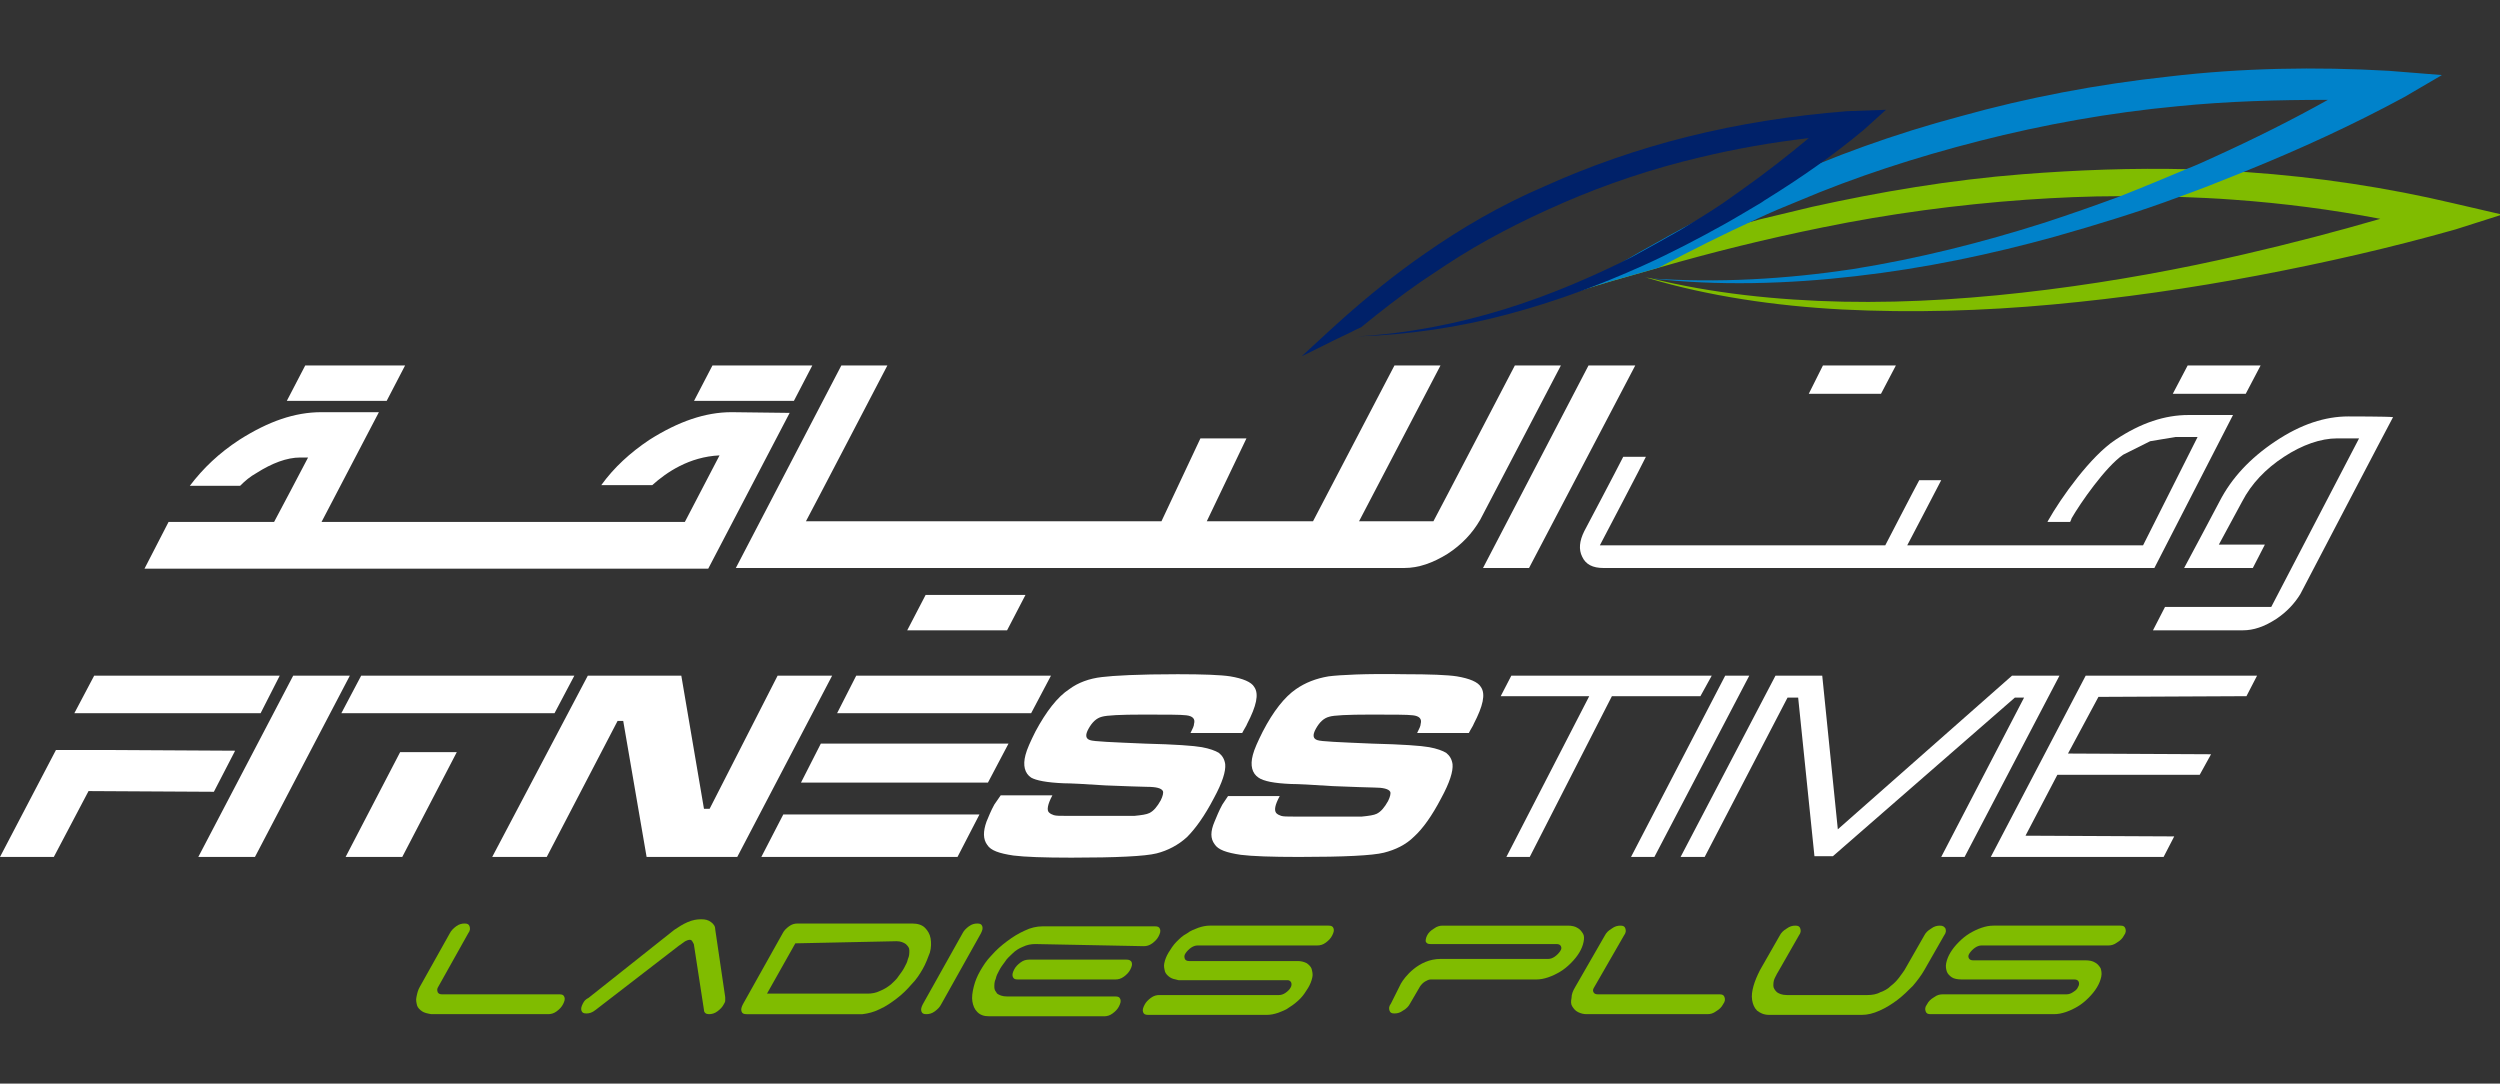
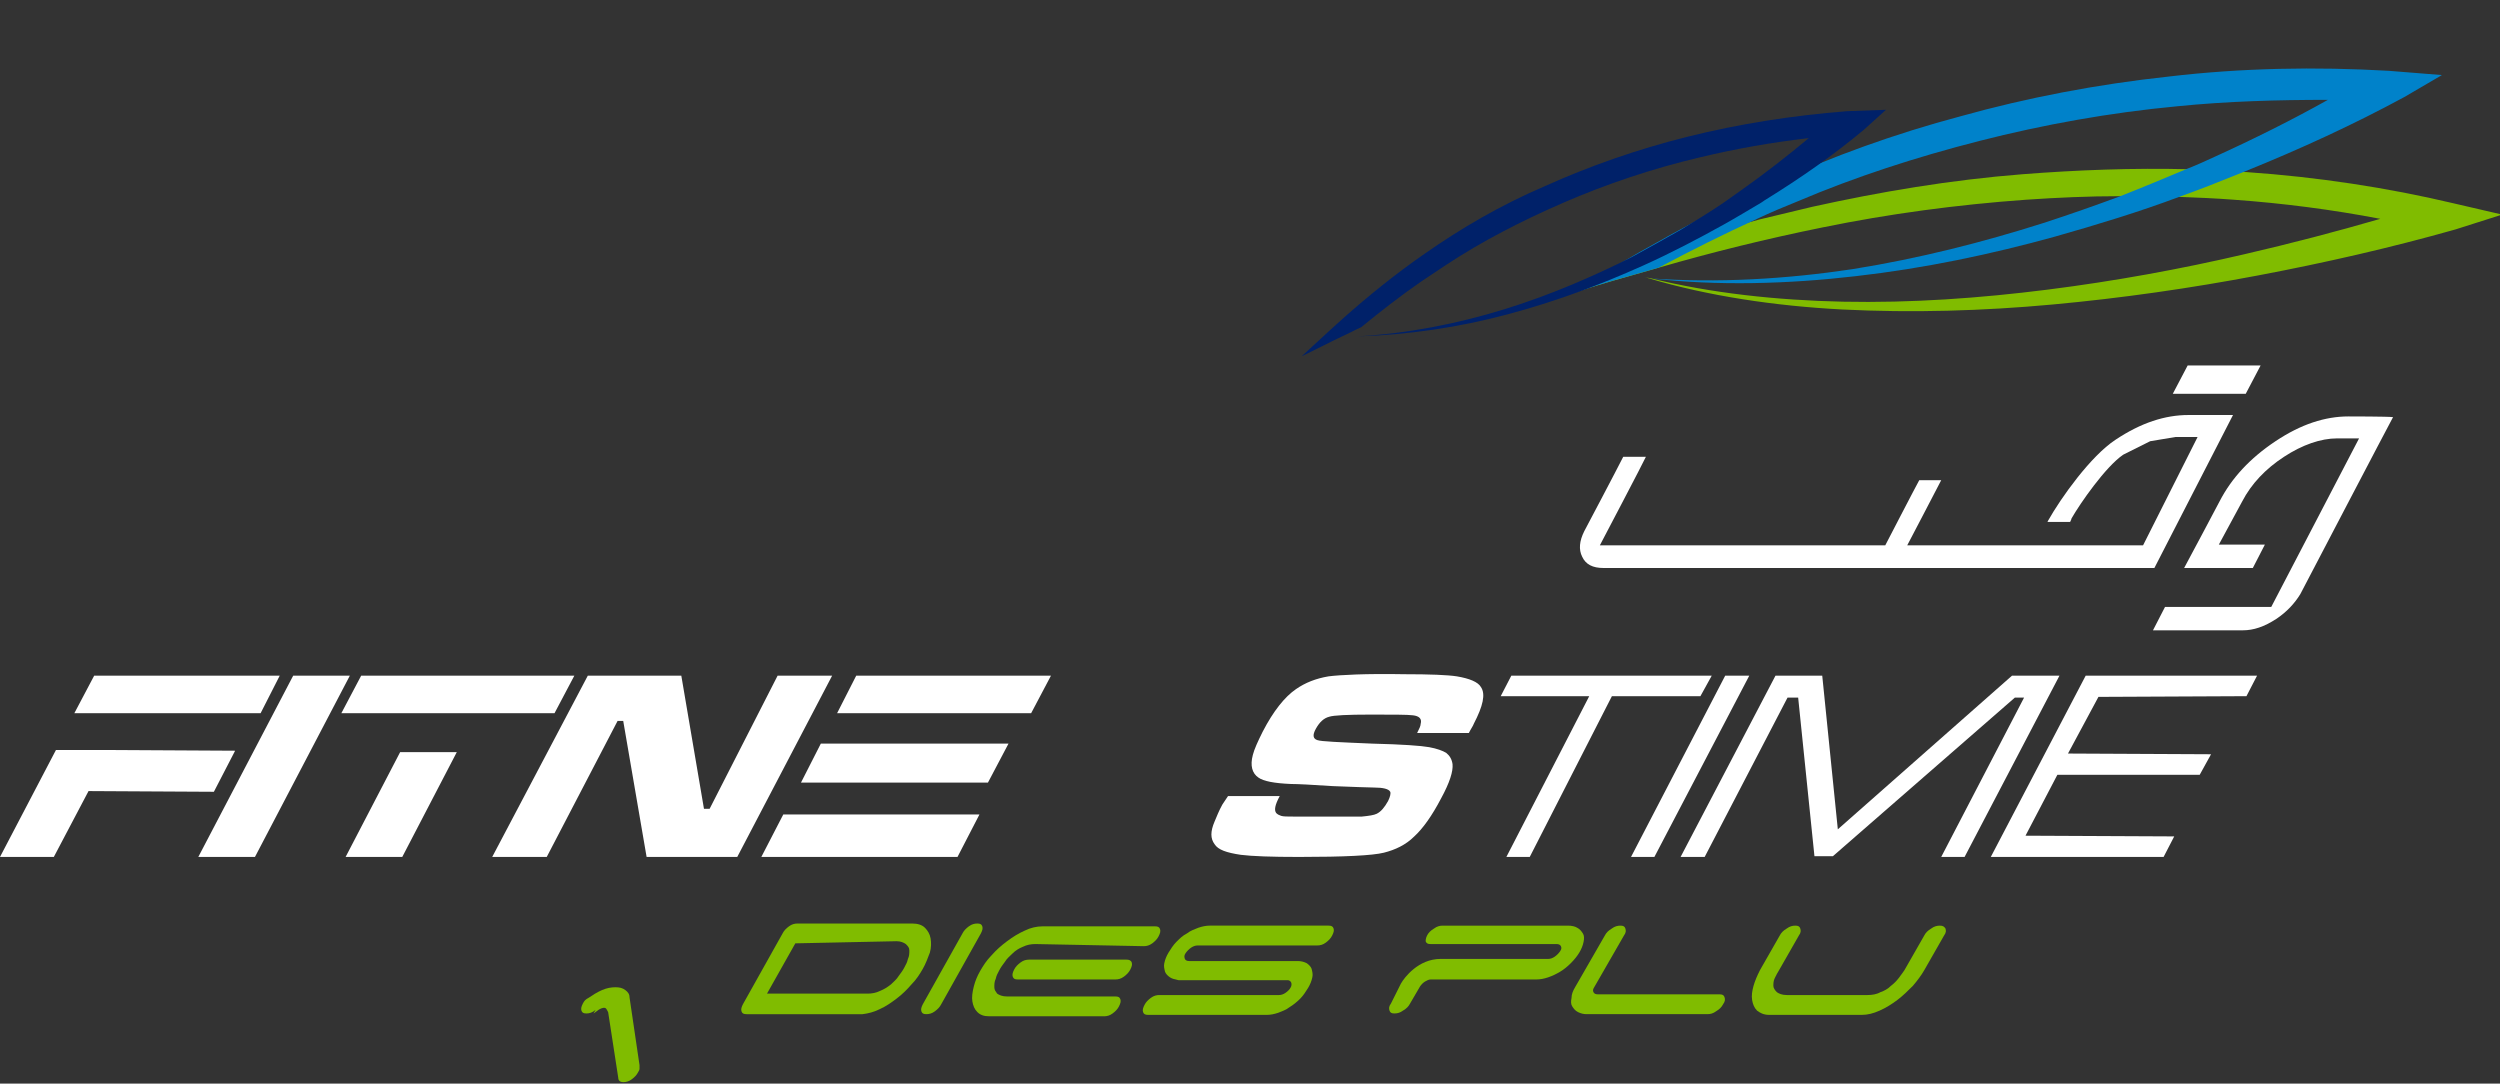
<svg xmlns="http://www.w3.org/2000/svg" version="1.1" id="Layer_1" x="0px" y="0px" viewBox="0 0 353 153" style="enable-background:new 0 0 353 153;" xml:space="preserve">
  <rect x="0" y="0" width="353" height="153" fill="#333333" stroke="none" />
  <style type="text/css">
	.st0{fill:#FFFFFF;}
	.st1{fill:#80BC00;}
	.st2{fill:#0082CA;}
	.st3{fill:#002169;}
</style>
  <g>
    <polygon class="st0" points="41.4,95.4 49.4,95.4 36,121 28,121  " />
    <polygon class="st0" points="83,95.4 96.2,95.4 99.4,114.2 100.2,114.2 109.8,95.4 117.5,95.4 104.1,121 91.3,121 88,101.8    87.2,101.8 77.2,121 69.5,121  " />
-     <path class="st0" d="M141.3,112.3l7.3,0c-0.7,1.3-0.8,2.1-0.5,2.4c0.2,0.2,0.4,0.3,0.7,0.4c0.3,0.1,0.9,0.1,1.7,0.1   c0.4,0,1.8,0,4.1,0c3.2,0,5.1,0,5.6,0c1-0.1,1.7-0.2,2.1-0.4c0.6-0.3,1.1-0.9,1.6-1.8c0.3-0.6,0.4-1.1,0.3-1.3   c-0.2-0.4-0.9-0.6-2.3-0.6c-0.9,0-2.9-0.1-5.8-0.2c-3-0.2-5-0.3-5.9-0.3c-2.4-0.1-3.9-0.4-4.6-0.8c-0.9-0.6-1.2-1.7-0.8-3.2   c0.2-0.8,0.7-1.9,1.4-3.3c1.5-2.8,3.1-4.9,4.8-6c1.2-0.9,2.8-1.5,4.6-1.7c1.6-0.2,5.1-0.4,10.7-0.4c3.6,0,6.1,0.1,7.4,0.3   c1.8,0.3,3,0.8,3.4,1.5c0.7,1,0.3,2.7-1,5.2c-0.1,0.3-0.4,0.7-0.7,1.3l-7.3,0c0.3-0.6,0.5-1,0.5-1.3c0.2-0.7-0.2-1.1-1.1-1.2   c-0.8-0.1-2.8-0.1-6.1-0.1c-3.2,0-5.1,0.1-5.8,0.3c-0.8,0.2-1.4,0.8-1.9,1.7c-0.5,0.9-0.4,1.4,0.2,1.6c0.5,0.2,3.1,0.3,7.8,0.5   c4.2,0.1,6.9,0.3,8,0.5c1.1,0.2,1.9,0.5,2.4,0.8c0.5,0.4,0.8,0.9,0.9,1.6c0.1,1-0.4,2.6-1.6,4.8c-1.3,2.5-2.6,4.3-3.8,5.5   c-1.2,1.1-2.7,1.9-4.3,2.3c-1.6,0.4-5.6,0.6-12,0.6c-3.9,0-6.6-0.1-8.2-0.3c-2-0.3-3.2-0.7-3.7-1.5c-0.6-0.8-0.6-1.9-0.1-3.3   c0.3-0.7,0.6-1.5,1.1-2.4L141.3,112.3z" />
    <path class="st0" d="M173.4,112.4l7.3,0c-0.7,1.3-0.8,2-0.5,2.4c0.2,0.2,0.4,0.3,0.7,0.4c0.3,0.1,0.9,0.1,1.7,0.1   c0.4,0,1.8,0,4.1,0c3.2,0,5.1,0,5.6,0c1-0.1,1.7-0.2,2.1-0.4c0.6-0.3,1.1-0.9,1.6-1.8c0.3-0.6,0.4-1.1,0.3-1.3   c-0.2-0.4-1-0.6-2.3-0.6c-0.9,0-2.9-0.1-5.8-0.2c-3-0.2-5-0.3-5.9-0.3c-2.4-0.1-3.9-0.4-4.6-0.9c-0.9-0.6-1.2-1.7-0.8-3.2   c0.2-0.8,0.7-1.9,1.4-3.3c1.5-2.9,3.1-4.9,4.7-6c1.3-0.9,2.8-1.5,4.6-1.8c1.6-0.2,5.2-0.4,10.7-0.3c3.6,0,6.1,0.1,7.4,0.3   c1.8,0.3,3,0.8,3.4,1.5c0.7,1,0.3,2.7-1,5.2c-0.1,0.3-0.4,0.7-0.7,1.3l-7.3,0c0.3-0.6,0.5-1,0.5-1.3c0.2-0.7-0.2-1.1-1.1-1.2   c-0.8-0.1-2.8-0.1-6-0.1c-3.2,0-5.2,0.1-5.8,0.3c-0.8,0.2-1.4,0.8-1.9,1.7c-0.5,0.9-0.4,1.4,0.2,1.6c0.5,0.2,3.1,0.3,7.8,0.5   c4.2,0.1,6.9,0.3,8,0.5c1.1,0.2,1.9,0.5,2.4,0.8c0.5,0.4,0.8,0.9,0.9,1.6c0.1,1-0.4,2.6-1.6,4.8c-1.3,2.5-2.6,4.3-3.8,5.4   c-1.2,1.2-2.7,1.9-4.3,2.3c-1.6,0.4-5.6,0.6-12,0.6c-3.9,0-6.6-0.1-8.2-0.3c-2-0.3-3.2-0.7-3.7-1.5c-0.6-0.8-0.6-1.8,0-3.2   c0.3-0.7,0.6-1.5,1.1-2.4L173.4,112.4z" />
    <polygon class="st0" points="213.4,95.4 241.7,95.4 240.1,98.3 227.6,98.3 216,121 212.7,121 224.4,98.3 211.9,98.3  " />
    <polygon class="st0" points="243.6,95.4 247,95.4 233.6,121 230.3,121  " />
    <polygon class="st0" points="250.7,95.4 257.3,95.4 259.5,117.1 284.1,95.4 290.8,95.4 277.4,121 274.1,121 285.8,98.5 284.5,98.5    258.8,120.9 256.2,120.9 253.9,98.5 252.4,98.5 240.7,121 237.3,121  " />
    <polygon class="st0" points="281.1,121 294.5,95.4 318.7,95.4 317.2,98.3 296.3,98.4 292,106.4 312.2,106.5 310.6,109.4    290.5,109.4 286,118 307,118.1 305.5,121  " />
    <path class="st0" d="M13.3,95.4l-2.8,5.3h26.3l2.7-5.3H13.3z M15.5,105.9H7.9L0,121h7.6l4.9-9.3l17.7,0.1l3-5.8L15.5,105.9   L15.5,105.9z" />
    <path class="st0" d="M51,95.4l-2.8,5.3h30.1l2.8-5.3H51z M48.8,121h8l7.7-14.8h-8L48.8,121z" />
    <path class="st0" d="M120.9,95.4l-2.7,5.3h27.4l2.8-5.3H120.9z M113.1,110.5h7.4l0,0l11.7,0h7.3l2.9-5.5h-26.5L113.1,110.5z    M107.5,121h27.7l3.1-6h-27.7L107.5,121z" />
-     <polygon class="st0" points="267.7,51.6 257.4,51.6 255.4,55.6 265.6,55.6  " />
    <polygon class="st0" points="319.2,51.6 308.9,51.6 306.8,55.6 317.1,55.6  " />
    <path class="st0" d="M331.6,58.8c-3.3,0-6.7,1.1-10.3,3.5c-3.6,2.4-6.2,5.2-7.9,8.5c0,0-4.6,8.7-5,9.4h9.7l1.7-3.3l-6.5,0l3.3-6.1   c1.3-2.5,3.3-4.6,5.9-6.3c2.6-1.7,5.2-2.6,7.5-2.6l3.1,0l-12.4,23.8c0,0-14.3,0-15,0l-1.7,3.3c0.7,0,12.7,0,12.7,0   c1.5,0,3-0.5,4.7-1.6c1.5-1,2.6-2.2,3.4-3.5c0,0,12.7-24.3,13.1-25C337.2,58.8,331.6,58.8,331.6,58.8" />
    <path class="st0" d="M315.3,58.6H309c-3.3,0-6.7,1.1-10.3,3.5c-3.5,2.3-7.7,8.2-9.5,11.4l-0.1,0.2h3.2c0,0,0.2-0.4,0.2-0.5   c1.2-2.1,4.8-7.3,7.3-9c0,0,3.8-1.9,3.8-1.9c0,0,3.6-0.6,3.6-0.6l3.1,0l-7.7,15.3l-33.3,0c0,0,4.4-8.4,4.8-9.2H271   c-0.4,0.7-4.8,9.2-4.8,9.2h-40.3c0,0,6.2-11.8,6.5-12.5l-3.2,0c-0.9,1.8-5.5,10.5-5.5,10.5c-0.7,1.4-0.8,2.6-0.3,3.6   c0.5,1.1,1.5,1.6,3,1.6h77.8L315.3,58.6z" />
-     <path class="st0" d="M54.6,56.6l2.6-5l-14.1,0l-2.6,5H54.6z M112.1,56.6l2.6-5l-14.1,0l-2.6,5H112.1z M142.2,89l2.6-5l-14.1,0   l-2.6,5H142.2z M103.3,58.2c-3.7,0-7.5,1.3-11.6,3.9c-2.7,1.8-5,3.9-6.8,6.4h7.2c2-1.8,5.2-4,9.5-4.2c-0.1,0.2-4.9,9.4-4.9,9.4   l-51.3,0l8.1-15.5l-8.1,0c-3.8,0-7.5,1.3-11.6,3.9c-2.9,1.9-5.1,4-7,6.5h7.1c0.7-0.7,1.4-1.3,2.3-1.8c2.2-1.4,4.3-2.2,6.2-2.2   c0,0,0.6,0,1.1,0c-0.5,1-4.8,9.1-4.8,9.1l-14.9,0l-3.4,6.6H100l11.5-22L103.3,58.2z M224.3,51.6l-14.9,28.6h6.5l15-28.6H224.3z    M213.9,51.6c0,0-11.1,21.3-11.5,22h-10.5l11.5-22h-6.5l-11.5,22h-15l5.6-11.7l-6.5,0L164,73.6l-50.2,0c0.4-0.7,11.5-22,11.5-22   h-6.5l-14.9,28.6h94.4c2,0,4-0.7,6.1-2c2-1.3,3.5-2.9,4.6-4.8l11.4-21.8H213.9z" />
  </g>
  <g>
    <path class="st1" d="M201.5,132.1c0.2-0.4,0.5-0.7,1-1c0.4-0.3,0.8-0.4,1.2-0.4h17.7c0.5,0,1,0.1,1.3,0.3c0.4,0.2,0.6,0.5,0.8,0.8   c0.2,0.3,0.2,0.7,0.1,1.2c-0.1,0.5-0.3,1-0.6,1.5c-0.3,0.5-0.7,1-1.2,1.5c-0.5,0.5-1,0.9-1.5,1.2c-0.5,0.3-1.1,0.6-1.7,0.8   c-0.6,0.2-1.1,0.3-1.7,0.3h-14.9c-0.3,0-0.6,0.2-0.8,0.3c-0.3,0.2-0.5,0.4-0.7,0.7l-1.4,2.4c-0.2,0.4-0.5,0.7-1,1   c-0.4,0.3-0.8,0.4-1.2,0.4c-0.4,0-0.6-0.1-0.7-0.4c-0.1-0.3-0.1-0.6,0.2-1l1.4-2.8c0.5-0.9,2.5-3.5,5.6-3.5h15.2   c0.3,0,0.6-0.1,0.9-0.3c0.3-0.2,0.6-0.5,0.8-0.8c0.2-0.3,0.2-0.5,0.1-0.7c-0.1-0.2-0.3-0.3-0.6-0.3h-17.8c-0.4,0-0.6-0.1-0.7-0.4   C201.3,132.8,201.3,132.5,201.5,132.1" />
    <path class="st1" d="M222.8,142.9c-0.4-0.2-0.6-0.5-0.8-0.8c-0.2-0.3-0.2-0.7-0.1-1.2c0-0.5,0.2-1,0.5-1.5l4.2-7.3   c0.2-0.4,0.5-0.7,1-1c0.4-0.3,0.8-0.4,1.2-0.4c0.4,0,0.6,0.1,0.7,0.4c0.1,0.3,0.1,0.6-0.2,1l-4.2,7.3c-0.2,0.3-0.2,0.5-0.1,0.7   c0.1,0.2,0.3,0.3,0.6,0.3h17.2c0.4,0,0.6,0.1,0.7,0.4c0.1,0.3,0.1,0.6-0.2,1c-0.2,0.4-0.5,0.7-1,1c-0.4,0.3-0.8,0.4-1.2,0.4h-17.1   C223.6,143.2,223.2,143.1,222.8,142.9" />
    <path class="st1" d="M250.6,138.1c-0.2,0.4-0.2,0.8-0.2,1.1c0,0.3,0.2,0.6,0.5,0.9c0.3,0.2,0.7,0.4,1.4,0.4h11.4   c0.6,0,1.3-0.1,1.8-0.4c0.6-0.2,1.1-0.5,1.5-0.9c0.4-0.3,0.8-0.7,1.1-1.1c0.3-0.4,0.6-0.8,0.8-1.1l2.8-4.9c0.2-0.4,0.5-0.7,1-1   c0.4-0.3,0.8-0.4,1.2-0.4c0.4,0,0.6,0.1,0.8,0.4c0.1,0.3,0.1,0.6-0.2,1l-2.8,4.9c-0.4,0.7-1,1.5-1.6,2.2c-0.7,0.7-1.4,1.4-2.2,2   c-0.8,0.6-1.6,1.1-2.5,1.5c-0.9,0.4-1.7,0.6-2.5,0.6h-13.1c-0.8,0-1.3-0.3-1.7-0.6c-0.4-0.4-0.6-0.9-0.7-1.5c-0.1-0.6,0-1.3,0.2-2   c0.2-0.7,0.5-1.4,0.9-2.2l2.8-4.9c0.2-0.4,0.5-0.7,1-1c0.4-0.3,0.8-0.4,1.2-0.4c0.4,0,0.6,0.1,0.7,0.4c0.1,0.3,0.1,0.6-0.2,1   l-2.8,4.9C251,137.3,250.8,137.7,250.6,138.1" />
-     <path class="st1" d="M275.6,138c-0.3-0.2-0.6-0.5-0.7-0.8c-0.1-0.3-0.2-0.7-0.1-1.2c0.1-0.5,0.3-1,0.6-1.5c0.3-0.5,0.7-1,1.2-1.5   c0.5-0.5,1-0.9,1.5-1.2c0.5-0.3,1.1-0.6,1.7-0.8c0.6-0.2,1.1-0.3,1.7-0.3h17.9c0.4,0,0.6,0.1,0.7,0.4c0.1,0.3,0.1,0.6-0.2,1   c-0.2,0.4-0.5,0.7-1,1c-0.4,0.3-0.8,0.4-1.2,0.4h-17.9c-0.3,0-0.6,0.1-0.9,0.3c-0.3,0.2-0.6,0.5-0.8,0.8c-0.2,0.3-0.2,0.5-0.1,0.7   c0.1,0.2,0.3,0.3,0.6,0.3h15.9c0.5,0,1,0.1,1.3,0.3c0.4,0.2,0.6,0.5,0.8,0.8c0.1,0.3,0.2,0.7,0.1,1.2c-0.1,0.5-0.3,1-0.6,1.5   c-0.3,0.5-0.7,1-1.2,1.5c-0.5,0.5-1,0.9-1.5,1.2c-0.5,0.3-1.1,0.6-1.7,0.8c-0.6,0.2-1.1,0.3-1.7,0.3h-17.4c-0.4,0-0.6-0.1-0.7-0.4   c-0.1-0.3-0.1-0.6,0.2-1c0.2-0.4,0.5-0.7,1-1c0.4-0.3,0.8-0.4,1.2-0.4h17.5c0.3,0,0.6-0.1,0.9-0.3c0.3-0.2,0.6-0.4,0.7-0.7   c0.2-0.3,0.2-0.6,0.1-0.8c-0.1-0.2-0.3-0.3-0.6-0.3h-15.9C276.4,138.3,275.9,138.2,275.6,138" />
    <g>
-       <path class="st1" d="M59.6,142.8c-0.3-0.2-0.6-0.5-0.7-0.8c-0.1-0.4-0.2-0.8-0.1-1.2c0.1-0.5,0.2-1,0.5-1.5l4.2-7.5    c0.2-0.4,0.5-0.7,0.9-1c0.4-0.3,0.8-0.4,1.2-0.4c0.4,0,0.6,0.1,0.7,0.4c0.1,0.3,0.1,0.6-0.2,1l-4.2,7.5c-0.2,0.3-0.2,0.5-0.1,0.8    c0.1,0.2,0.3,0.3,0.6,0.3l16.6,0c0.4,0,0.6,0.1,0.7,0.4c0.1,0.3,0,0.6-0.2,1c-0.2,0.4-0.5,0.7-0.9,1c-0.4,0.3-0.8,0.4-1.2,0.4    l-16.5,0C60.3,143.1,59.9,143,59.6,142.8" />
-       <path class="st1" d="M84.1,142.6c-0.5,0.4-0.9,0.5-1.3,0.5c-0.4,0-0.6-0.1-0.7-0.4c-0.1-0.3,0-0.6,0.2-1c0.2-0.4,0.4-0.6,0.8-0.8    l12.1-9.6c0.6-0.4,1.2-0.8,1.9-1.1c0.7-0.3,1.3-0.4,1.9-0.4c0.6,0,1,0.1,1.4,0.4c0.4,0.3,0.6,0.6,0.6,1.1l1.4,9.5    c0,0.1,0,0.3,0,0.5c0,0.2-0.1,0.3-0.2,0.5c-0.2,0.4-0.5,0.7-0.9,1c-0.4,0.3-0.8,0.4-1.2,0.4c-0.4,0-0.7-0.2-0.7-0.6l-1.4-9.1    c0-0.2-0.1-0.3-0.2-0.5c-0.1-0.2-0.2-0.3-0.4-0.3c-0.2,0-0.5,0.1-0.8,0.3c-0.3,0.2-0.5,0.4-0.7,0.5L84.1,142.6z" />
+       <path class="st1" d="M84.1,142.6c-0.5,0.4-0.9,0.5-1.3,0.5c-0.4,0-0.6-0.1-0.7-0.4c-0.1-0.3,0-0.6,0.2-1c0.2-0.4,0.4-0.6,0.8-0.8    c0.6-0.4,1.2-0.8,1.9-1.1c0.7-0.3,1.3-0.4,1.9-0.4c0.6,0,1,0.1,1.4,0.4c0.4,0.3,0.6,0.6,0.6,1.1l1.4,9.5    c0,0.1,0,0.3,0,0.5c0,0.2-0.1,0.3-0.2,0.5c-0.2,0.4-0.5,0.7-0.9,1c-0.4,0.3-0.8,0.4-1.2,0.4c-0.4,0-0.7-0.2-0.7-0.6l-1.4-9.1    c0-0.2-0.1-0.3-0.2-0.5c-0.1-0.2-0.2-0.3-0.4-0.3c-0.2,0-0.5,0.1-0.8,0.3c-0.3,0.2-0.5,0.4-0.7,0.5L84.1,142.6z" />
      <path class="st1" d="M130.3,136.8c-0.4,0.7-0.9,1.5-1.6,2.2c-0.6,0.7-1.3,1.4-2.1,2c-0.8,0.6-1.5,1.1-2.4,1.5    c-0.8,0.4-1.6,0.6-2.4,0.7l-16.4,0c-0.4,0-0.6-0.1-0.7-0.4c-0.1-0.3,0-0.6,0.2-1l5.6-10c0.2-0.4,0.5-0.7,0.9-1    c0.4-0.3,0.8-0.4,1.2-0.4l16.2,0c0.8,0,1.4,0.2,1.8,0.6c0.4,0.4,0.7,0.9,0.8,1.5c0.1,0.6,0.1,1.3-0.1,2    C131,135.3,130.7,136.1,130.3,136.8 M112.3,133.2l-4,7.1l14.2,0c0.6,0,1.2-0.1,1.8-0.4c0.5-0.2,1-0.5,1.5-0.9    c0.4-0.4,0.8-0.7,1.1-1.2c0.3-0.4,0.6-0.8,0.8-1.2c0.2-0.4,0.4-0.7,0.5-1.2c0.2-0.4,0.2-0.8,0.2-1.2c0-0.4-0.2-0.6-0.5-0.9    c-0.3-0.2-0.7-0.4-1.3-0.4L112.3,133.2z" />
      <path class="st1" d="M132,142.8c-0.4,0.3-0.8,0.4-1.2,0.4c-0.4,0-0.6-0.1-0.7-0.4c-0.1-0.3,0-0.6,0.2-1l5.6-10    c0.2-0.4,0.5-0.7,0.9-1c0.4-0.3,0.8-0.4,1.2-0.4c0.4,0,0.6,0.1,0.7,0.4c0.1,0.3,0,0.6-0.2,1l-5.6,10    C132.7,142.2,132.4,142.5,132,142.8" />
      <path class="st1" d="M146.2,133.3c-0.6,0-1.2,0.1-1.8,0.4c-0.5,0.2-1,0.5-1.4,0.9c-0.4,0.4-0.8,0.7-1.1,1.2    c-0.3,0.4-0.6,0.8-0.8,1.2c-0.2,0.4-0.4,0.7-0.5,1.2c-0.2,0.4-0.2,0.8-0.2,1.2c0,0.4,0.2,0.6,0.4,0.9c0.3,0.2,0.7,0.4,1.4,0.4    l15.3,0c0.4,0,0.6,0.1,0.7,0.4c0.1,0.3,0,0.6-0.2,1c-0.2,0.4-0.5,0.7-0.9,1c-0.4,0.3-0.8,0.4-1.2,0.4l-16.2,0    c-0.8,0-1.3-0.2-1.7-0.6c-0.4-0.4-0.6-0.9-0.7-1.5c-0.1-0.6,0-1.3,0.2-2.1c0.2-0.8,0.5-1.5,0.9-2.2c0.4-0.7,0.9-1.5,1.6-2.2    c0.7-0.8,1.4-1.4,2.2-2c0.8-0.6,1.6-1.1,2.5-1.5c0.8-0.4,1.7-0.6,2.5-0.6l15.9,0c0.4,0,0.6,0.1,0.7,0.4c0.1,0.3,0,0.6-0.2,1    c-0.2,0.4-0.5,0.7-0.9,1c-0.4,0.3-0.8,0.4-1.2,0.4L146.2,133.3z M159.8,135.9c0.1,0.3,0,0.6-0.2,1c-0.2,0.4-0.5,0.7-0.9,1    c-0.4,0.3-0.8,0.4-1.2,0.4l-13.8,0c-0.4,0-0.6-0.1-0.7-0.4c-0.1-0.3,0-0.6,0.2-1c0.2-0.4,0.5-0.7,0.9-1c0.4-0.3,0.8-0.4,1.2-0.4    l13.8,0C159.4,135.5,159.7,135.6,159.8,135.9" />
      <path class="st1" d="M165.2,138c-0.3-0.2-0.6-0.5-0.7-0.8c-0.1-0.4-0.2-0.8-0.1-1.2c0.1-0.5,0.3-1,0.6-1.5    c0.3-0.5,0.7-1.1,1.1-1.5c0.5-0.5,0.9-0.9,1.5-1.2c0.5-0.4,1.1-0.6,1.6-0.8c0.6-0.2,1.1-0.3,1.6-0.3l16.8,0c0.4,0,0.6,0.1,0.7,0.4    c0.1,0.3,0,0.6-0.2,1c-0.2,0.4-0.5,0.7-0.9,1c-0.4,0.3-0.8,0.4-1.2,0.4l-16.9,0c-0.3,0-0.6,0.1-0.9,0.3c-0.3,0.2-0.6,0.5-0.8,0.8    c-0.2,0.3-0.2,0.5-0.1,0.8c0.1,0.2,0.3,0.3,0.6,0.3l15.3,0c0.5,0,0.9,0.1,1.3,0.3c0.3,0.2,0.6,0.5,0.7,0.8    c0.1,0.4,0.2,0.8,0.1,1.2c-0.1,0.5-0.3,1-0.6,1.5c-0.3,0.5-0.7,1.1-1.1,1.5c-0.5,0.5-1,0.9-1.5,1.2c-0.5,0.4-1.1,0.6-1.6,0.8    c-0.6,0.2-1.1,0.3-1.6,0.3l-16.8,0c-0.4,0-0.6-0.1-0.7-0.4c-0.1-0.3,0-0.6,0.2-1c0.2-0.4,0.5-0.7,0.9-1c0.4-0.3,0.8-0.4,1.2-0.4    l16.9,0c0.3,0,0.6-0.1,0.9-0.3c0.3-0.2,0.6-0.5,0.7-0.7c0.2-0.3,0.2-0.6,0.1-0.8c-0.1-0.2-0.3-0.3-0.5-0.3l-15.4,0    C165.9,138.3,165.5,138.2,165.2,138" />
    </g>
  </g>
  <path class="st1" d="M221.3,41.6c2.9-0.9,5.8-1.8,8.7-2.6c1.4-0.4,2.8-0.8,4.2-1.2c7.6-2.2,15.3-4.1,23.2-5.7  c9.3-1.9,18.9-3.2,28.7-3.9c4.4-0.3,8.8-0.5,13.3-0.5c2.8,0,5.5,0,8.3,0.1c2.6,0.1,5.1,0.2,7.7,0.4c7,0.5,13.9,1.4,20.7,2.7  c-6.2,1.8-12.7,3.5-19.2,5c-9,2.1-18.3,3.8-27.8,5c-9.5,1.2-19.2,1.9-28.9,1.7c-9.3-0.2-18.6-1.2-27.1-3.3c0,0,0,0-0.1,0  c-0.3-0.1-0.6-0.1-0.8-0.2c-0.1,0-0.2-0.1-0.3-0.1c0.1,0,0.2,0.1,0.3,0.1c0.2,0.1,0.4,0.1,0.6,0.2c0,0,0,0-0.1,0c0,0,0.1,0,0.1,0  c8.4,2.5,17.8,3.9,27.3,4.4c9.9,0.5,19.9,0.2,29.7-0.7c9.8-0.9,19.5-2.3,29-4.1c9.5-1.8,18.7-3.9,27.9-6.5l6.6-2.1l-6.9-1.6  c-9.3-2.2-19.1-3.7-29.2-4.4c-0.3,0-0.5,0-0.8-0.1c-2.4-0.2-4.9-0.3-7.3-0.3c-7.9-0.2-15.8,0.1-23.5,0.7  c-10.2,0.8-20.2,2.5-29.7,4.6c-2.5,0.6-5,1.2-7.5,1.8c-5.6,1.4-10.9,3.7-16.3,5.4c-1.2,0.4-2.2,1.1-3.3,1.5" />
  <path class="st2" d="M337.3,10c-10.3-0.6-20.8-0.4-31,0.8c-10.2,1.1-20.1,3-29.4,5.6c-9.4,2.5-18.2,5.7-26.3,9.4  c-6.8,3-13.1,6.4-19.1,9.8c-1.2,0.7-2.4,1.4-3.6,2.1c-2.2,1.3-4.4,2.6-6.6,3.9c2.9-0.9,5.8-1.8,8.7-2.6c1.4-0.4,2.8-0.8,4.2-1.2  c4.5-2.4,9.1-4.7,13.9-6.9c1.9-0.9,3.8-1.7,5.8-2.5c8-3.4,16.6-6.2,25.6-8.5c9-2.3,18.4-4,28-4.9c7-0.7,14.1-0.9,21.2-0.9  c-5,2.8-10.4,5.5-15.9,8c-1.3,0.6-2.6,1.2-3.9,1.7c-3.1,1.3-6.2,2.6-9.5,3.9c-3.5,1.3-7.2,2.6-10.9,3.8c-8.5,2.7-17.5,5-26.9,6.5  c-9.3,1.4-19.1,2-28.7,1.3c0,0,0,0,0.1,0c9.5,1.1,19.5,0.8,29-0.3c9.7-1.1,19.2-3.1,28.2-5.6c6-1.7,11.9-3.5,17.5-5.6  c2.8-1,5.6-2.1,8.3-3.2c0.3-0.1,0.7-0.3,1-0.4c7.9-3.2,15.3-6.6,22.5-10.5l5.3-3.1L337.3,10z" />
  <path class="st3" d="M260.8,15.7c-7.7,0.6-15.3,1.8-22.5,3.6c-7.2,1.8-14,4.2-20.2,7c-6.3,2.7-11.9,6-16.9,9.5  c-4.2,2.9-8,6-11.5,9.1c-0.7,0.6-1.4,1.3-2.1,1.9c-1.3,1.2-2.6,2.4-3.8,3.5c1.9-0.9,3.8-1.9,5.7-2.8c0.9-0.4,1.8-0.9,2.7-1.3  c2.7-2.2,5.5-4.4,8.4-6.4c1.2-0.8,2.4-1.6,3.6-2.4c5-3.3,10.6-6.2,16.6-8.8c6-2.6,12.5-4.8,19.3-6.4c5-1.2,10.1-2.1,15.3-2.7  c-3,2.5-6.2,5-9.6,7.4c-0.8,0.6-1.6,1.1-2.4,1.7c-1.9,1.3-3.9,2.5-6,3.8c-2.3,1.3-4.6,2.6-7,3.9c-5.6,2.8-11.6,5.4-18.1,7.4  c-6.5,2-13.5,3.4-20.7,3.8c0,0,0,0,0,0c7.2-0.2,14.5-1.3,21.2-3.1c6.8-1.8,13.2-4.2,19.2-6.9c4-1.8,7.8-3.8,11.4-5.8  c1.8-1,3.6-2.1,5.3-3.1c0.2-0.1,0.4-0.3,0.6-0.4c5-3.1,9.6-6.3,13.9-9.9l3.1-2.8L260.8,15.7z" />
</svg>